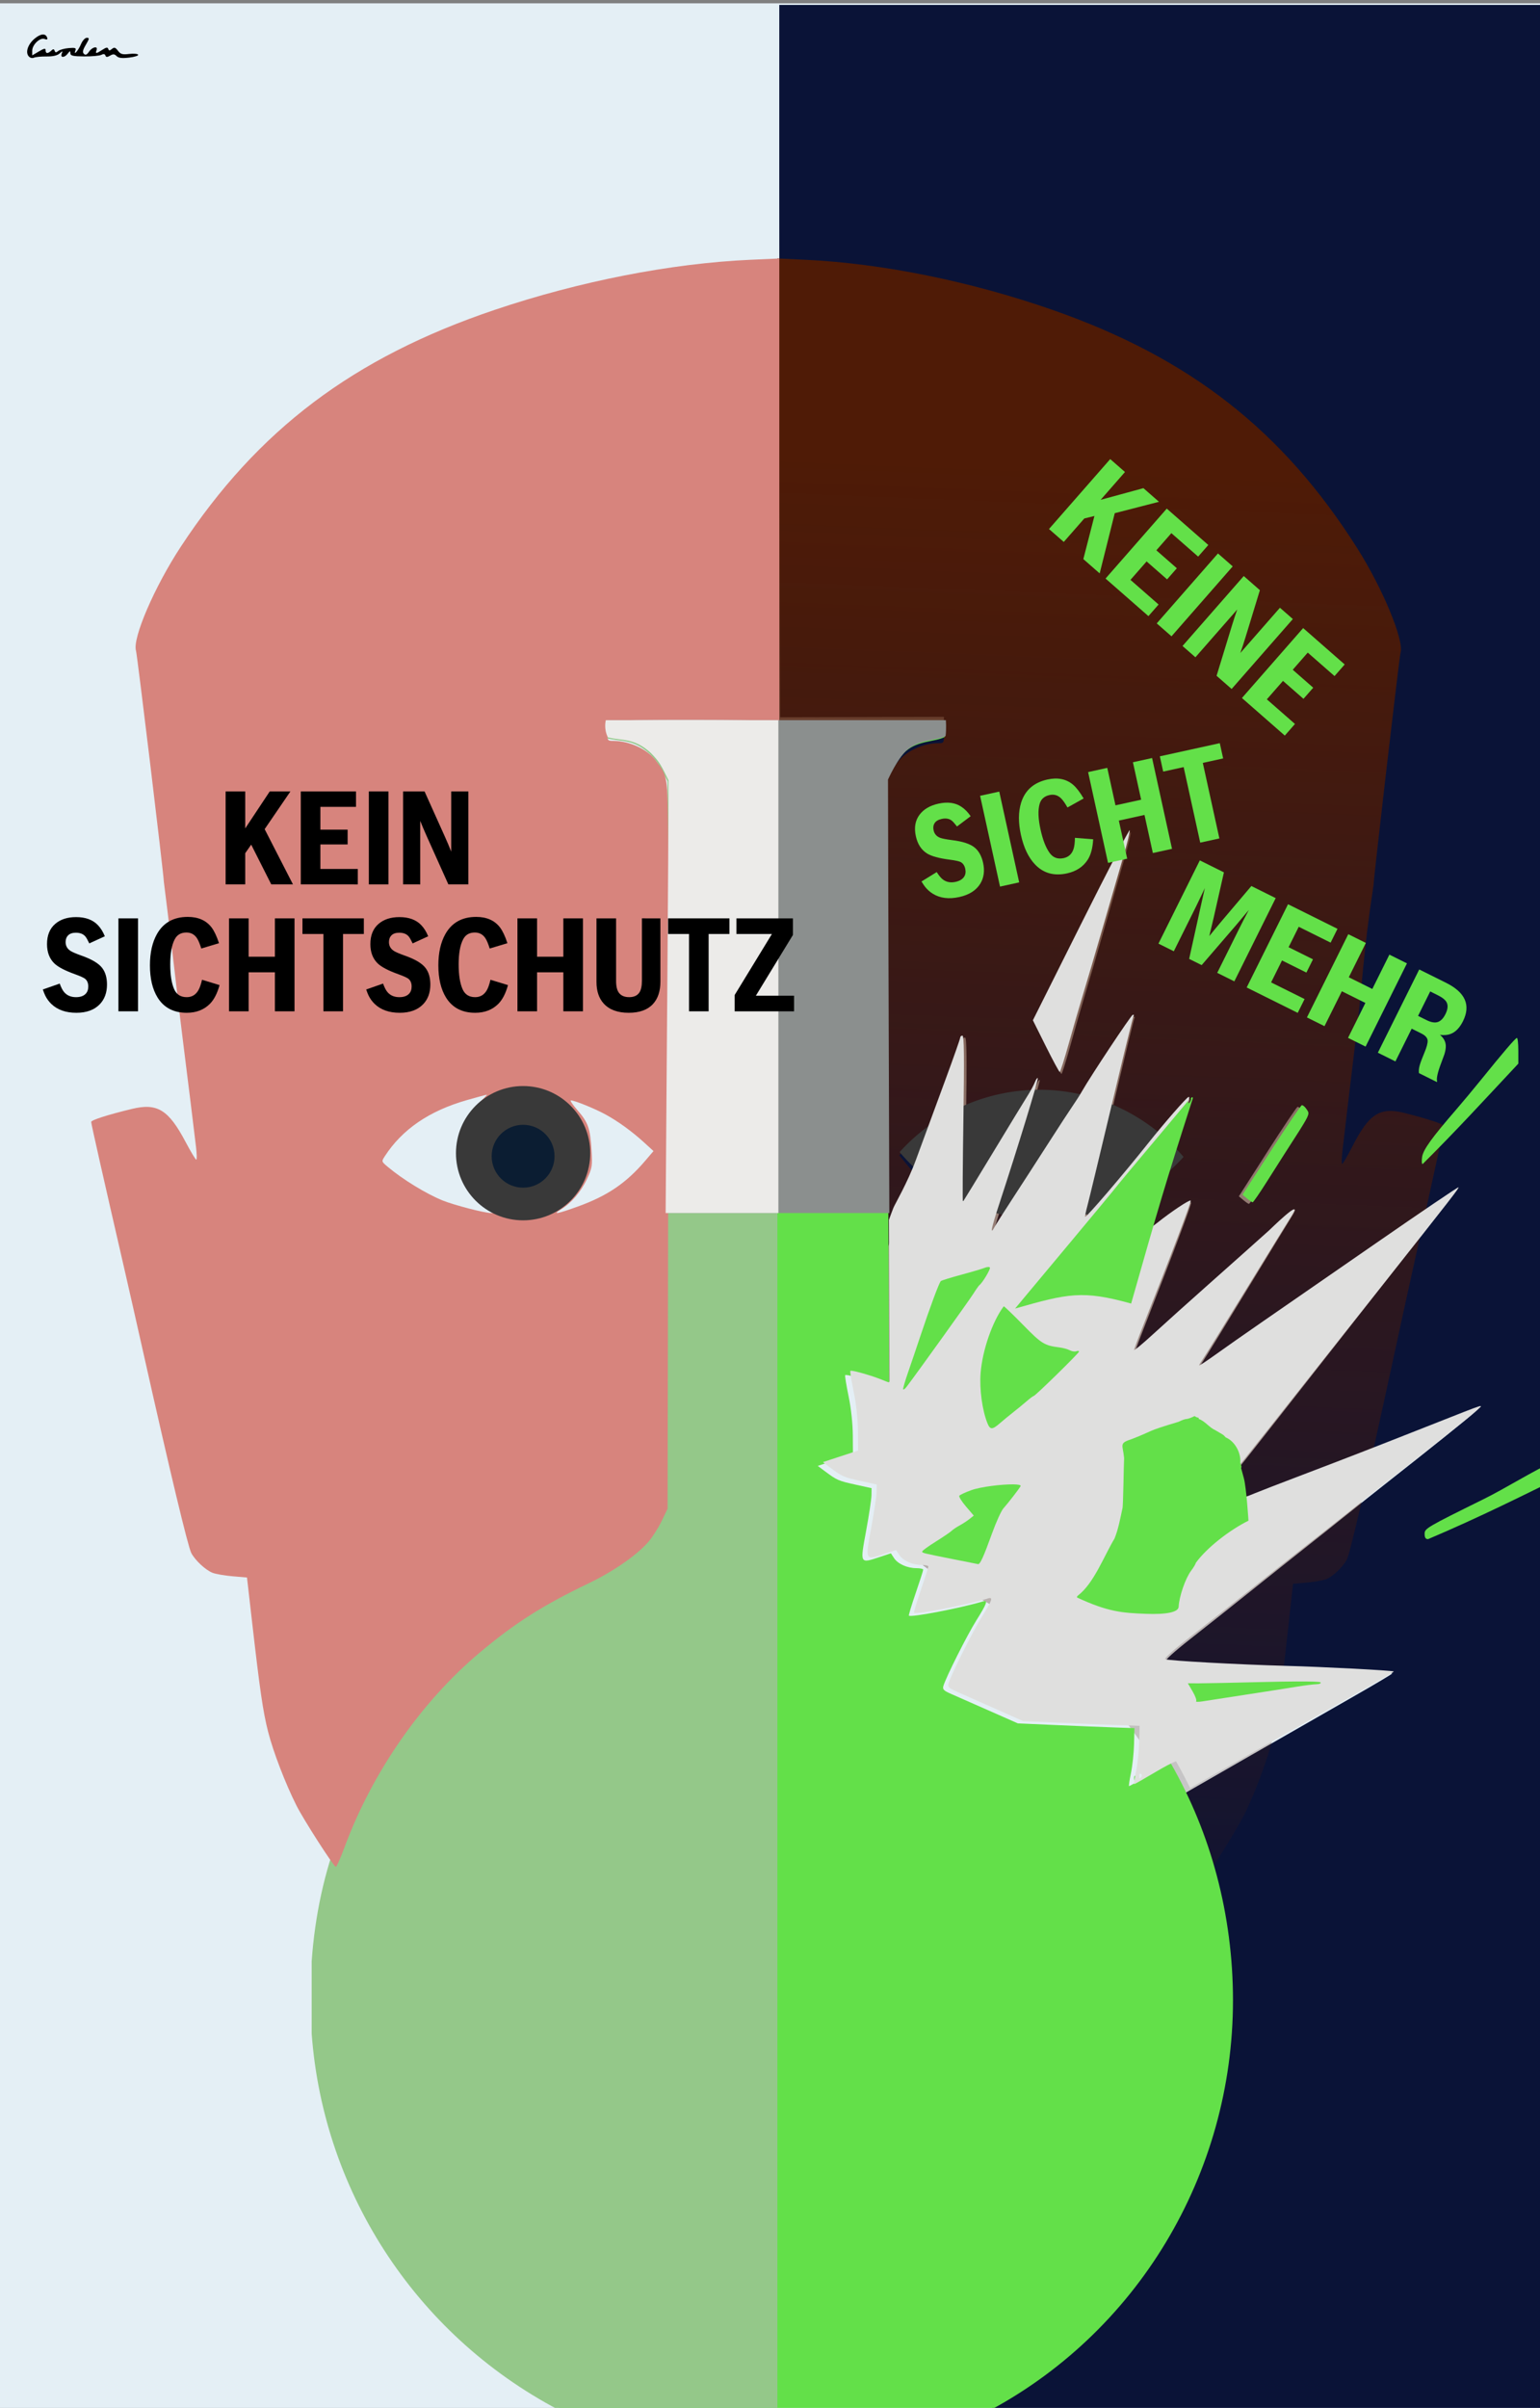
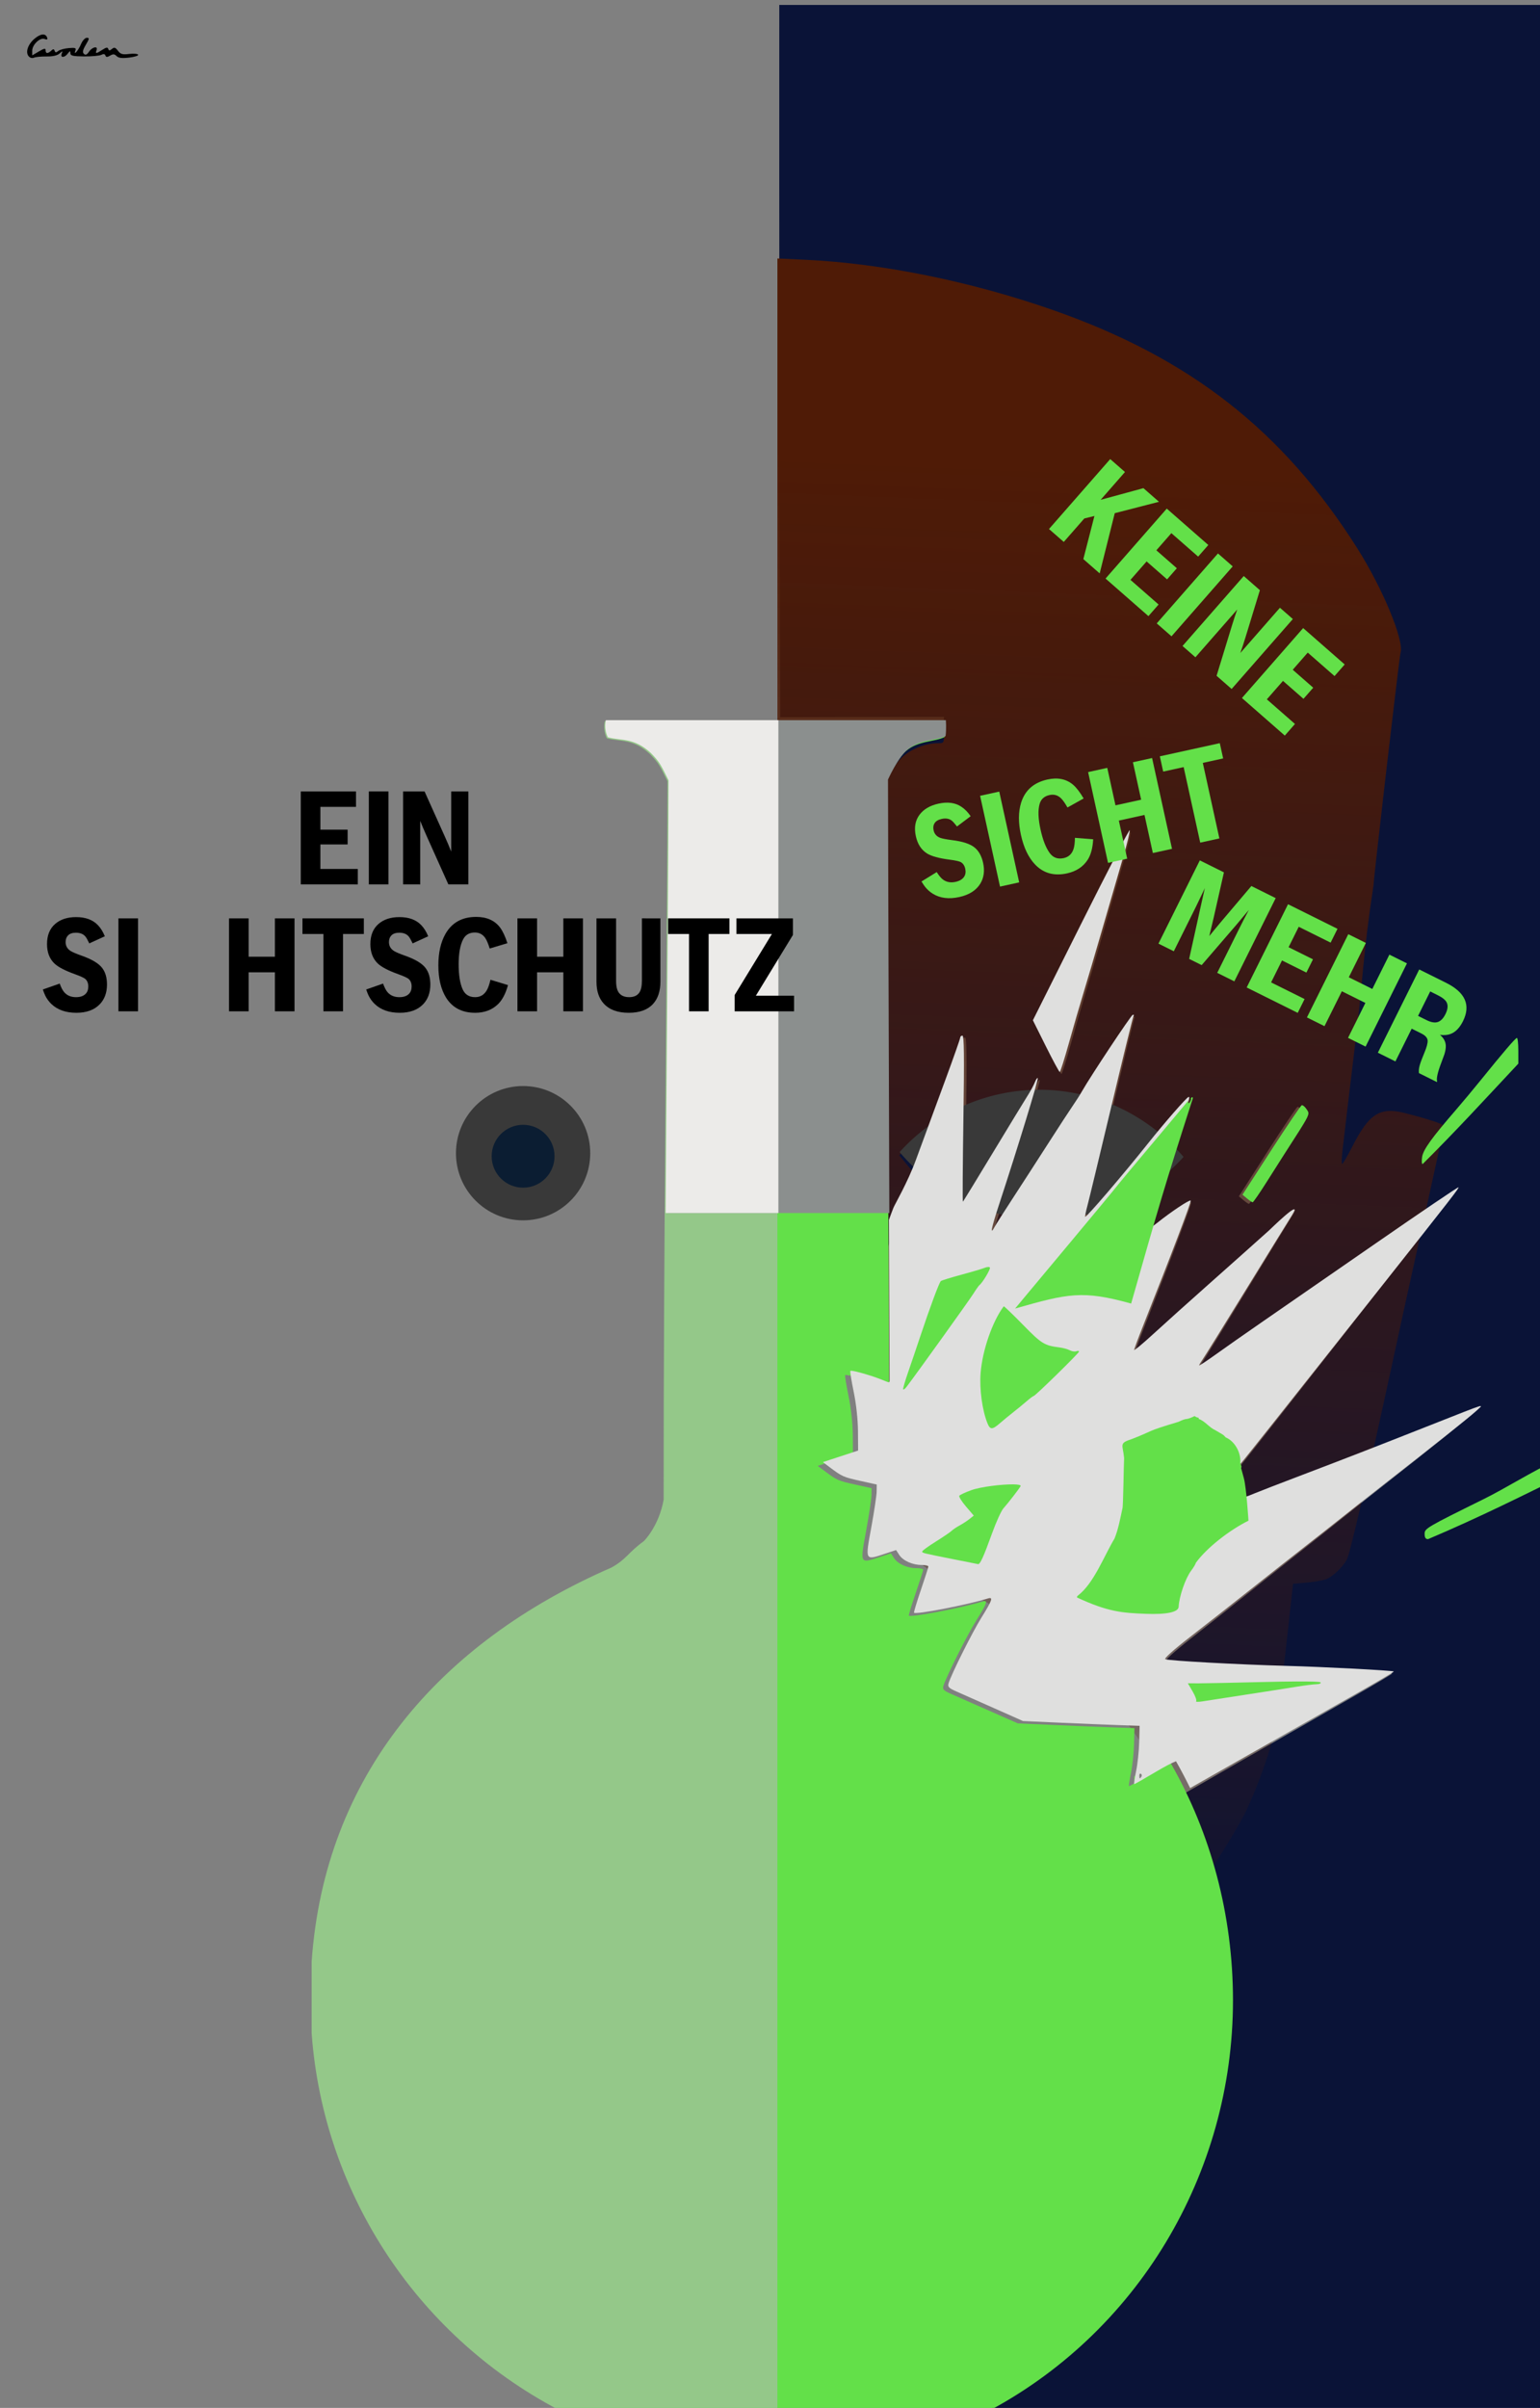
<svg xmlns="http://www.w3.org/2000/svg" xmlns:ns1="http://www.inkscape.org/namespaces/inkscape" xmlns:ns2="http://sodipodi.sourceforge.net/DTD/sodipodi-0.dtd" xmlns:xlink="http://www.w3.org/1999/xlink" width="190mm" height="297mm" viewBox="0 0 190 297" version="1.1" id="svg8" ns1:version="0.92.1 r15371" ns2:docname="Kein Sichtschutz.svg">
  <rect x="0" y="0" width="190" height="297" fill="#808080" stroke="none" />
  <defs id="defs2">
    <linearGradient ns1:collect="always" id="linearGradient4773">
      <stop style="stop-color:#4f1b06;stop-opacity:1;" offset="0" id="stop4769" />
      <stop style="stop-color:#4f1b06;stop-opacity:0;" offset="1" id="stop4771" />
    </linearGradient>
    <linearGradient ns1:collect="always" xlink:href="#linearGradient4773" id="linearGradient4775" x1="108.482" y1="-6.874" x2="96.908" y2="291.328" gradientUnits="userSpaceOnUse" gradientTransform="matrix(0.648,0,0,0.672,68.016,61.982)" />
  </defs>
  <ns2:namedview id="base" pagecolor="#ffffff" bordercolor="#666666" borderopacity="1.0" ns1:pageopacity="0.0" ns1:pageshadow="2" ns1:zoom="0.69606603" ns1:cx="284.87406" ns1:cy="420.02839" ns1:document-units="mm" ns1:current-layer="layer1" showgrid="false" ns1:snap-global="false" ns1:window-width="2560" ns1:window-height="1365" ns1:window-x="-9" ns1:window-y="-9" ns1:window-maximized="1" />
  <g ns1:label="Ebene 1" ns1:groupmode="layer" id="layer1">
-     <path ns1:connector-curvature="0" id="path4512" d="M -0.286,148.923 V 0.409 H 95.538 191.363 V 148.923 297.437 H 95.538 -0.286 Z" style="fill:#e4eff5;stroke-width:0.233;fill-opacity:1" />
+     <path ns1:connector-curvature="0" id="path4512" d="M -0.286,148.923 V 0.409 H 95.538 191.363 H 95.538 -0.286 Z" style="fill:#e4eff5;stroke-width:0.233;fill-opacity:1" />
    <path ns1:connector-curvature="0" id="path4500" d="m 191.417,297.949 c -24.939,-0.075 -36.892,-0.195 -70.365,-0.195 11.045,-6.228 16.362,-12.459 21.199,-19.647 3.446,-5.245 6.109,-10.959 7.53,-16.157 2.457,-8.985 2.794,-18.106 1.001,-27.135 -0.519,-2.617 -2.437,-8.575 -3.729,-11.586 l -0.877,-2.044 8.207,-4.71 c 4.514,-2.59 10.29,-5.9 12.836,-7.355 2.546,-1.455 4.596,-2.678 4.555,-2.718 -0.13,-0.127 -8.537,-0.571 -13.154,-0.696 -5.836,-0.157 -14.406,-0.633 -14.769,-0.82 -0.174,-0.089 1.022,-1.174 3.017,-2.736 1.818,-1.423 5.161,-4.073 7.429,-5.89 2.268,-1.816 5.269,-4.204 6.67,-5.307 1.4,-1.103 3.668,-2.907 5.038,-4.01 1.371,-1.103 3.475,-2.778 4.677,-3.724 5.761,-4.532 10.407,-8.26 11.162,-8.957 0.991,-0.915 1.469,-1.062 -5.239,1.61 -7.835,3.121 -10.423,4.136 -15.883,6.233 -2.826,1.085 -5.529,2.14 -6.007,2.344 -0.478,0.204 -0.912,0.371 -0.965,0.371 -0.101,0 -0.175,-0.235 -0.734,-2.322 l -0.338,-1.261 0.797,-0.98 c 0.761,-0.936 4.534,-5.735 16.744,-21.297 8.749,-11.15 9.546,-12.186 9.452,-12.28 -0.049,-0.049 -4.595,3.06 -10.103,6.91 -5.508,3.849 -11.696,8.172 -13.752,9.605 -2.055,1.433 -4.657,3.273 -5.781,4.088 -1.124,0.815 -2.044,1.428 -2.044,1.362 0,-0.066 0.198,-0.407 0.439,-0.759 0.241,-0.351 2.672,-4.301 5.401,-8.776 2.729,-4.476 5.213,-8.535 5.52,-9.022 0.307,-0.486 0.49,-0.885 0.408,-0.885 -0.082,0 -1.529,1.251 -3.215,2.78 -1.686,1.529 -5.01,4.521 -7.386,6.65 -2.377,2.129 -5.398,4.869 -6.715,6.089 -1.317,1.22 -2.394,2.129 -2.394,2.018 2.4e-4,-0.11 0.48,-1.421 1.067,-2.913 3.586,-9.119 5.95,-15.399 5.84,-15.511 -0.138,-0.139 -2.404,1.384 -4.091,2.749 -0.669,0.541 -0.982,0.693 -0.881,0.426 0.14,-0.368 0.788,-2.538 2.622,-8.773 1.001,-3.405 1.914,-6.36 2.104,-6.813 0.113,-0.269 0.097,-0.409 -0.041,-0.354 -0.277,0.111 -2.955,3.212 -4.865,5.634 -3.134,3.975 -7.614,9.257 -7.743,9.127 -0.037,-0.038 0.086,-0.647 0.274,-1.355 0.188,-0.707 1.502,-6.212 2.921,-12.233 1.418,-6.021 2.642,-11.05 2.718,-11.175 0.077,-0.126 0.028,-0.188 -0.108,-0.139 -0.23,0.083 -5.143,7.557 -6.183,9.406 -0.255,0.454 -0.757,1.25 -1.114,1.769 -0.357,0.519 -1.728,2.642 -3.046,4.717 -1.318,2.076 -3.263,5.115 -4.322,6.754 -1.059,1.639 -2.048,3.214 -2.2,3.499 -0.608,1.147 -0.413,0.17 0.567,-2.84 2.197,-6.746 4.816,-15.379 4.701,-15.495 -0.066,-0.067 -0.224,0.153 -0.35,0.489 -0.127,0.336 -0.516,1.067 -0.865,1.625 -0.349,0.558 -2.257,3.72 -4.24,7.029 -1.983,3.308 -3.645,6.059 -3.695,6.112 -0.05,0.054 -0.021,-4.537 0.064,-10.201 0.116,-7.752 0.087,-10.299 -0.117,-10.299 -0.149,0 -0.271,0.108 -0.271,0.24 0,0.132 -0.803,2.441 -1.784,5.13 -0.981,2.689 -2.615,7.172 -3.63,9.961 -1.015,2.789 -1.995,5.443 -2.177,5.897 -0.182,0.454 -0.645,1.728 -1.028,2.83 l -0.697,2.005 -0.032,-1.887 c -0.018,-1.038 -0.045,-14.146 -0.06,-29.13 l -0.029,-27.243 0.601,-1.297 c 0.98,-2.115 2.394,-3.314 4.281,-3.632 2.331,-0.393 2.219,-0.321 2.219,-1.424 v -1.01 l -10.102,0.026 -10.102,0.026 c -0.116,-42.975 -0.117,-53.687 -0.11,-87.86 31.841,3.747e-4 63.682,6.6872e-4 95.522,0.001 -0.065,164.326 -0.026,178.584 -0.078,297.426 -0.043,0 -0.122,-0.04 -0.175,-0.089 z M 155.815,145.963 c 0.873,-1.395 1.824,-2.907 2.113,-3.361 3.294,-5.164 3.174,-4.923 2.761,-5.56 -0.211,-0.325 -0.483,-0.556 -0.606,-0.515 -0.123,0.041 -1.801,2.54 -3.73,5.552 l -3.506,5.477 0.551,0.463 c 0.303,0.255 0.613,0.467 0.69,0.471 0.077,0.004 0.854,-1.133 1.727,-2.528 z m -23.728,-17.1 c 0.548,-1.978 1.351,-4.764 1.784,-6.191 0.433,-1.427 1.487,-5.036 2.343,-8.019 0.855,-2.984 1.966,-6.85 2.469,-8.591 0.503,-1.741 0.874,-3.28 0.826,-3.42 -0.049,-0.14 -2.731,5.077 -5.96,11.593 l -5.872,11.848 1.575,3.189 c 0.866,1.754 1.634,3.189 1.707,3.189 0.073,2.4e-4 0.581,-1.618 1.129,-3.596 z" style="fill:#0a1337;fill-opacity:1;stroke-width:0.235" ns2:nodetypes="cccsscccccscsscccccscsscssssccssccsccccccccsccccssscsccscccscsccssccccccccccsccccccccscccccccsccsccscccc" />
    <path ns2:nodetypes="cccccccccsccsccccccccccccccccccccsscccsccccccccccsscccccccccs" ns1:connector-curvature="0" id="path4707" d="m 95.913,31.883 3.469,0.161 c 9.466,0.439 20.453,2.672 30.559,6.21 16.892,5.914 28.326,14.864 37.505,29.357 3.142,4.96 5.799,11.363 5.348,12.885 -0.149,0.501 -3.326,27.848 -3.326,28.626 -1.372,9.082 -1.253,11.313 -2.3,19.871 -0.241,1.955 -0.644,5.315 -0.896,7.465 -0.252,2.151 -0.543,4.63 -0.647,5.51 -0.104,0.88 -0.118,1.6 -0.032,1.6 0.086,0 0.658,-0.987 1.273,-2.192 2.042,-4.007 3.383,-4.861 6.427,-4.096 2.883,0.725 4.858,1.38 4.858,1.612 0,0.24 -1.409,6.716 -3.983,18.304 -0.434,1.955 -1.459,6.648 -2.276,10.428 -3.176,14.684 -5.305,23.905 -5.703,24.693 -0.458,0.907 -1.714,2.118 -2.546,2.454 -0.377,0.152 -1.456,0.345 -2.399,0.429 l -1.714,0.152 -0.614,5.57 c -0.932,8.45 -1.297,11.044 -1.905,13.532 -0.605,2.478 -2.076,6.45 -3.39,9.156 -0.842,1.734 -4.391,7.474 -4.695,7.593 -0.091,0.035 -0.555,-1.031 -1.031,-2.37 -3.324,-9.333 -9.191,-18.097 -16.196,-24.194 -4.199,-3.654 -7.503,-5.832 -13.011,-8.576 -2.938,-1.463 -5.742,-3.479 -7.114,-5.115 -0.483,-0.576 -1.2,-1.741 -1.593,-2.588 l -0.714,-1.54 -0.061,-33.535 c -0.034,-18.444 -0.069,-35.455 -0.078,-37.801 -0.009,-2.346 0.018,-7.572 0.061,-11.613 0.085,-7.987 0.055,-7.792 1.494,-9.785 1.004,-1.391 3.165,-2.42 5.082,-2.42 0.684,0 0.698,-0.024 0.698,-1.16 0,-0.804 -0.104,-1.201 -0.338,-1.294 -0.524,-0.208 -18.745,-0.184 -20.21,0.012 z M 130.863,135.511 c -0.058,0 0.37,0.467 0.953,1.038 0.582,0.571 1.349,1.61 1.705,2.311 0.591,1.163 0.646,1.487 0.646,3.762 -5.3e-4,2.306 -0.05,2.58 -0.668,3.739 -0.618,1.159 -2.182,2.871 -3.228,3.535 -0.419,0.266 -0.412,0.283 0.127,0.285 0.729,0.002 4.367,-0.976 5.712,-1.537 1.987,-0.829 4.798,-2.612 6.61,-4.194 0.744,-0.649 0.746,-0.655 0.344,-1.299 -2.08,-3.335 -5.308,-5.626 -9.81,-6.961 -1.256,-0.373 -2.332,-0.678 -2.391,-0.678 z m -10.035,0.711 c -0.442,0 -2.859,1.016 -4.131,1.737 -1.529,0.866 -3.171,2.102 -4.649,3.502 l -1.1,1.042 0.984,1.195 c 2.281,2.772 4.517,4.349 8.041,5.672 2.491,0.935 3.117,1.051 2.058,0.381 -1.25,-0.791 -2.408,-2.184 -3.112,-3.745 -0.639,-1.416 -0.676,-1.651 -0.565,-3.576 0.157,-2.723 0.411,-3.481 1.663,-4.964 0.578,-0.684 0.943,-1.244 0.813,-1.244 z" style="fill:url(#linearGradient4775);fill-opacity:1;stroke-width:0.233" />
    <path style="opacity:1;fill:#63e049;fill-opacity:1;stroke:none;stroke-width:0.187;stroke-linecap:round;stroke-linejoin:miter;stroke-miterlimit:4;stroke-dasharray:none;stroke-dashoffset:0;stroke-opacity:1;paint-order:markers stroke fill" d="m 75.06,88.952 c 0,0 -0.287,1.04 0.249,2.112 1.657,0.449 3.145,0.01 5.199,1.94 1.089,1.152 1.19,1.434 2.127,3.36 -0.028,18.896 -0.499,58.789 -0.467,88.602 -0.591,3.317 -2.389,5.112 -2.389,5.112 -2.025,1.516 -2.047,2.195 -3.935,3.272 -22.289,9.914 -36.497,27.977 -36.367,53.36 0.025,21.537 11.947,41.235 30.85,50.975 h 51.068 c 18.855,-9.775 30.725,-29.467 30.726,-50.975 -0.008,-10.546 -2.729,-20.582 -7.668,-29.213 -0.566,0.222 -1.384,0.65 -2.475,1.293 -1.416,0.835 -2.621,1.519 -2.679,1.519 -0.058,0 0.046,-0.716 0.23,-1.592 0.184,-0.876 0.357,-2.486 0.384,-3.579 l 0.049,-1.987 -2.594,-0.089 c -1.427,-0.049 -4.664,-0.181 -7.194,-0.293 l -4.599,-0.204 -3.538,-1.563 c -1.946,-0.86 -4.045,-1.785 -4.664,-2.056 -0.949,-0.415 -1.104,-0.571 -0.983,-0.992 0.307,-1.066 2.916,-6.257 4.075,-8.104 1.304,-2.08 1.458,-2.524 0.806,-2.327 -2.679,0.809 -8.893,2.002 -9.139,1.756 -0.046,-0.046 0.333,-1.298 0.842,-2.782 0.509,-1.484 0.926,-2.783 0.926,-2.887 0,-0.104 -0.375,-0.189 -0.833,-0.189 -1.132,0 -2.292,-0.52 -2.762,-1.238 l -0.389,-0.594 -1.369,0.453 c -2.485,0.822 -2.448,0.892 -1.69,-3.22 0.359,-1.946 0.657,-3.927 0.663,-4.402 l 0.011,-0.864 -1.828,-0.403 c -2.323,-0.511 -2.42,-0.554 -4.028,-1.76 l -0.785,-0.588 2.171,-0.709 2.172,-0.709 -0.017,-2.368 c -0.01,-1.433 -0.215,-3.323 -0.518,-4.786 -0.276,-1.33 -0.467,-2.507 -0.426,-2.614 0.041,-0.107 1.19,0.162 2.552,0.599 1.362,0.437 2.61,0.795 2.772,0.795 0.036,3e-5 0.069,-0.052 0.097,-0.156 -0.147,-28.478 -0.258,-74.579 -0.258,-74.579 0,0 1.165,-2.633 2.354,-3.657 1.531,-1.304 3.576,-1.106 4.753,-1.714 0.119,-0.888 0.031,-1.957 0.031,-1.957 H 109.778 82.2 Z M 140.047,219.019 c -0.072,0.008 -0.123,0.099 -0.123,0.24 0,0.398 0.074,0.433 0.265,0.124 0.075,-0.121 0.046,-0.275 -0.065,-0.343 -0.028,-0.017 -0.054,-0.024 -0.078,-0.021 z" id="path4547" ns1:connector-curvature="0" />
    <path style="opacity:1;fill:#94c889;fill-opacity:1;stroke:none;stroke-width:0.189;stroke-linecap:round;stroke-linejoin:miter;stroke-miterlimit:4;stroke-dasharray:none;stroke-dashoffset:0;stroke-opacity:1;paint-order:markers stroke fill" d="m 74.624,88.952 c 0,0 -0.293,1.04 0.254,2.112 1.691,0.449 3.211,0.01 5.308,1.941 1.112,1.152 1.215,1.434 2.172,3.36 -0.029,18.896 -0.509,58.789 -0.477,88.603 -0.603,3.317 -2.438,5.112 -2.438,5.112 -2.067,1.516 -2.09,2.195 -4.018,3.272 -21.302,9.281 -35.372,25.704 -36.974,48.587 v 8.875 c 1.457,19.91 13.276,37.755 31.342,46.873 H 95.913 V 88.952 H 81.913 Z" id="path4567" ns1:connector-curvature="0" />
-     <path style="fill:#d7847d;fill-opacity:1;stroke-width:0.236" d="m 96.148,31.883 -3.581,0.16 C 82.795,32.48 71.452,34.702 61.019,38.224 43.581,44.11 31.777,53.017 22.301,67.441 c -3.243,4.937 -5.987,11.309 -5.521,12.824 0.153,0.498 3.434,27.716 3.434,28.49 1.146,9.041 1.55,13.275 2.375,19.776 0.248,1.946 0.664,5.289 0.925,7.43 0.26,2.14 0.561,4.608 0.667,5.484 0.107,0.876 0.122,1.592 0.033,1.592 -0.088,0 -0.68,-0.982 -1.314,-2.182 -2.108,-3.988 -3.492,-4.838 -6.635,-4.077 -2.976,0.721 -5.015,1.373 -5.015,1.604 0,0.239 1.455,6.684 4.112,18.217 0.448,1.946 1.506,6.616 2.35,10.378 3.278,14.614 5.477,23.791 5.887,24.575 0.473,0.903 1.769,2.108 2.628,2.443 0.389,0.152 1.504,0.344 2.477,0.427 l 1.769,0.152 0.634,5.543 c 0.962,8.41 1.339,10.992 1.967,13.468 0.625,2.466 2.143,6.419 3.5,9.112 0.869,1.726 4.533,7.439 4.847,7.557 0.094,0.035 0.573,-1.026 1.065,-2.358 3.431,-9.288 9.488,-18.01 16.72,-24.078 4.334,-3.637 7.746,-5.805 13.432,-8.535 3.033,-1.456 5.928,-3.463 7.344,-5.09 0.499,-0.573 1.239,-1.733 1.645,-2.576 l 0.737,-1.533 0.063,-33.375 c 0.035,-18.356 0.071,-35.286 0.081,-37.621 0.009,-2.335 -0.019,-7.536 -0.063,-11.558 -0.088,-7.949 -0.057,-7.755 -1.542,-9.738 -1.037,-1.385 -3.268,-2.409 -5.247,-2.409 -0.706,0 -0.721,-0.024 -0.721,-1.154 0,-0.8 0.107,-1.195 0.349,-1.288 0.54,-0.207 19.351,-0.183 20.864,0.012 z M 60.067,135.016 c 0.06,0 -0.382,0.465 -0.984,1.033 -0.601,0.568 -1.393,1.603 -1.76,2.3 -0.61,1.158 -0.667,1.48 -0.667,3.744 5.35e-4,2.295 0.051,2.568 0.689,3.721 0.638,1.153 2.252,2.857 3.333,3.518 0.433,0.265 0.425,0.281 -0.131,0.283 -0.752,0.002 -4.509,-0.972 -5.896,-1.53 -2.051,-0.825 -4.953,-2.6 -6.824,-4.174 -0.768,-0.646 -0.77,-0.652 -0.355,-1.293 2.147,-3.319 5.48,-5.599 10.127,-6.927 1.297,-0.371 2.408,-0.674 2.468,-0.674 z m 10.36,0.708 c 0.456,0 2.952,1.011 4.265,1.728 1.579,0.862 3.273,2.092 4.8,3.485 l 1.136,1.037 -1.015,1.19 c -2.355,2.759 -4.663,4.328 -8.301,5.645 -2.571,0.931 -3.218,1.046 -2.124,0.379 1.291,-0.787 2.485,-2.173 3.213,-3.727 0.659,-1.409 0.697,-1.643 0.583,-3.559 -0.162,-2.71 -0.424,-3.464 -1.716,-4.94 -0.596,-0.681 -0.974,-1.238 -0.839,-1.238 z" id="path4701" ns1:connector-curvature="0" ns2:nodetypes="cccccccccsccsccccccccccccccccccccsscccsccccccccccsscccccccccs" />
    <circle style="opacity:1;fill:#393939;fill-opacity:1;stroke:none;stroke-width:0.168;stroke-linecap:round;stroke-linejoin:miter;stroke-miterlimit:4;stroke-dasharray:none;stroke-dashoffset:0;stroke-opacity:1;paint-order:markers stroke fill" id="path4709" cx="64.538" cy="142.237" r="8.282" />
    <circle style="opacity:1;fill:#0b1d32;fill-opacity:1;stroke:none;stroke-width:0.177;stroke-linecap:round;stroke-linejoin:miter;stroke-miterlimit:4;stroke-dasharray:none;stroke-dashoffset:0;stroke-opacity:1;paint-order:markers stroke fill" id="path4713" cx="64.538" cy="142.613" r="3.878" />
    <path style="opacity:1;fill:#393939;fill-opacity:1;stroke:none;stroke-width:0.177;stroke-linecap:round;stroke-linejoin:miter;stroke-miterlimit:4;stroke-dasharray:none;stroke-dashoffset:0;stroke-opacity:1;paint-order:markers stroke fill" d="m 128.242,134.411 a 23.316,23.374 0 0 0 -17.25,7.689 23.316,23.374 0 0 0 17.778,8.29 23.316,23.374 0 0 0 17.25,-7.689 23.316,23.374 0 0 0 -17.778,-8.29 z" id="path4717" ns1:connector-curvature="0" />
    <path style="opacity:1;fill:#dfdfde;fill-opacity:1;stroke:none;stroke-width:0.202;stroke-linecap:round;stroke-linejoin:miter;stroke-miterlimit:4;stroke-dasharray:none;stroke-dashoffset:0;stroke-opacity:1;paint-order:markers stroke fill" d="m 139.383,102.402 c -0.049,-0.14 -2.757,5.077 -6.019,11.594 l -5.93,11.847 1.59,3.189 c 0.875,1.754 1.65,3.189 1.724,3.189 0.074,2.5e-4 0.587,-1.618 1.14,-3.597 0.553,-1.978 1.364,-4.764 1.801,-6.191 0.437,-1.427 1.502,-5.036 2.366,-8.019 0.864,-2.984 1.986,-6.85 2.494,-8.591 0.508,-1.741 0.883,-3.28 0.834,-3.42 z m 0.451,22.755 c -0.023,-6.7e-4 -0.052,0.004 -0.086,0.017 -0.232,0.083 -5.193,7.558 -6.244,9.406 -0.258,0.454 -0.764,1.25 -1.125,1.769 -0.361,0.519 -1.745,2.642 -3.076,4.717 -1.331,2.076 -3.295,5.115 -4.364,6.754 -1.069,1.639 -2.068,3.214 -2.221,3.499 -0.614,1.147 -0.417,0.17 0.573,-2.84 2.218,-6.746 4.863,-15.379 4.747,-15.495 -0.067,-0.067 -0.226,0.153 -0.354,0.489 -0.128,0.336 -0.521,1.067 -0.874,1.625 -0.353,0.558 -2.28,3.72 -4.282,7.028 -2.002,3.308 -3.681,6.059 -3.731,6.112 -0.05,0.054 -0.021,-4.537 0.064,-10.201 0.117,-7.752 0.087,-10.299 -0.119,-10.299 -0.151,0 -0.274,0.108 -0.274,0.24 0,0.132 -0.811,2.441 -1.802,5.13 -0.991,2.689 -2.641,7.172 -3.666,9.961 -1.025,2.789 -2.585,5.443 -2.769,5.897 -0.11,0.271 -0.324,0.849 -0.558,1.493 0.027,6.996 0.056,13.856 0.087,19.88 -0.029,0.104 -0.061,0.157 -0.097,0.157 -0.162,-1.1e-4 -0.839,-0.36 -2.201,-0.799 -1.362,-0.44 -2.511,-0.711 -2.552,-0.603 -0.041,0.108 0.15,1.291 0.426,2.628 0.303,1.472 0.508,3.372 0.518,4.812 l 0.017,2.381 -2.172,0.712 -2.171,0.713 0.785,0.592 c 1.608,1.212 1.705,1.255 4.028,1.769 l 1.828,0.405 -0.011,0.869 c -0.006,0.478 -0.305,2.47 -0.663,4.427 -0.758,4.135 -0.795,4.064 1.69,3.238 l 1.369,-0.455 0.389,0.598 c 0.47,0.722 1.63,1.244 2.762,1.244 0.458,0 0.833,0.086 0.833,0.19 0,0.104 -0.417,1.41 -0.926,2.902 -0.509,1.492 -0.888,2.751 -0.842,2.798 0.247,0.248 6.46,-0.952 9.139,-1.765 0.652,-0.198 0.498,0.248 -0.806,2.34 -1.158,1.857 -3.768,7.076 -4.075,8.148 -0.121,0.423 0.034,0.579 0.983,0.997 0.619,0.273 2.718,1.203 4.664,2.068 l 3.538,1.572 4.599,0.205 c 2.53,0.113 5.767,0.246 7.194,0.295 l 2.594,0.089 -0.049,1.998 c -0.027,1.099 -0.199,2.718 -0.384,3.598 -0.184,0.88 -0.288,1.601 -0.23,1.601 0.058,0 1.263,-0.687 2.679,-1.527 1.091,-0.647 1.909,-1.077 2.475,-1.3 0.615,1.081 1.196,2.184 1.741,3.307 l 7.572,-4.303 c 4.558,-2.59 10.391,-5.9 12.962,-7.356 2.571,-1.455 4.641,-2.678 4.599,-2.718 -0.131,-0.127 -8.621,-0.572 -13.284,-0.696 -5.894,-0.157 -14.547,-0.633 -14.914,-0.82 -0.175,-0.089 1.032,-1.173 3.047,-2.735 1.836,-1.423 5.212,-4.073 7.502,-5.89 2.29,-1.816 5.321,-4.204 6.735,-5.307 1.414,-1.103 3.703,-2.907 5.088,-4.01 1.384,-1.103 3.51,-2.778 4.723,-3.724 5.818,-4.532 10.509,-8.261 11.271,-8.958 1.001,-0.915 1.484,-1.062 -5.291,1.61 -7.913,3.121 -10.526,4.136 -16.039,6.233 -2.854,1.085 -5.583,2.14 -6.066,2.345 -0.482,0.204 -0.921,0.371 -0.975,0.371 -0.102,0 -0.177,-0.235 -0.741,-2.322 l -0.341,-1.261 0.805,-0.98 c 0.769,-0.936 4.579,-5.735 16.909,-21.297 8.835,-11.15 9.64,-12.186 9.545,-12.28 -0.049,-0.049 -4.64,3.06 -10.202,6.91 -5.562,3.849 -11.812,8.172 -13.887,9.605 -2.076,1.433 -4.703,3.273 -5.838,4.088 -1.135,0.815 -2.064,1.428 -2.064,1.362 0,-0.066 0.199,-0.407 0.443,-0.759 0.244,-0.351 2.699,-4.301 5.455,-8.776 2.756,-4.476 5.265,-8.535 5.574,-9.022 1.446,-2.299 -2.775,1.842 -2.835,1.895 -1.702,1.529 -5.059,4.521 -7.459,6.65 -2.4,2.129 -5.451,4.868 -6.781,6.089 -1.33,1.22 -2.417,2.129 -2.417,2.018 2.5e-4,-0.11 0.485,-1.421 1.078,-2.913 3.621,-9.119 6.009,-15.399 5.897,-15.511 -0.139,-0.139 -2.428,1.384 -4.131,2.749 -0.676,0.541 -0.992,0.693 -0.889,0.426 0.141,-0.368 0.796,-2.538 2.648,-8.773 1.011,-3.405 1.933,-6.36 2.125,-6.813 0.114,-0.269 0.098,-0.409 -0.042,-0.354 -0.28,0.111 -2.984,3.213 -4.912,5.634 -3.165,3.975 -7.69,9.257 -7.819,9.128 -0.038,-0.038 0.087,-0.648 0.276,-1.355 0.19,-0.707 1.517,-6.213 2.95,-12.233 1.432,-6.021 2.667,-11.05 2.745,-11.175 0.058,-0.094 0.045,-0.153 -0.023,-0.155 z m 0.851,93.607 c 0.024,-0.002 0.05,0.004 0.078,0.021 0.11,0.069 0.139,0.224 0.065,0.345 -0.191,0.31 -0.265,0.275 -0.265,-0.125 0,-0.142 0.051,-0.234 0.123,-0.241 z" id="rect4728" ns1:connector-curvature="0" ns2:nodetypes="ccccccccccccscccccccccccsscccccccccccccccccccccsscccccccccccccscccccccccccccscccsccccccccscccccsscccccccccccccccacscc" />
    <g id="g4641" transform="matrix(0.669,0,0,0.669,-591.592,-291.914)" style="fill:#63e049;fill-opacity:1">
      <path style="fill:#63e049;fill-opacity:1;stroke-width:0.353" d="m 1171.678,705.342 c -5.108,2.431 -9.646,5.354 -13.81,7.409 -10.425,5.148 -10.848,5.396 -10.848,6.359 0,0.73 0.173,1.002 0.635,1.002 9.63,-4.079 17.997,-8.31 24.106,-11.289 z" id="path4621" ns1:connector-curvature="0" />
      <path style="fill:#63e049;fill-opacity:1;stroke-width:0.353" d="m 1072.638,676.225 -1.144,1.374 c 9.727,-2.77 12.435,-3.42 21.403,-0.919 5.01,-17.606 6.154,-21.62 11.267,-37.493 0.171,-0.402 0.146,-0.612 -0.063,-0.529 -0.039,0.016 -0.12,0.082 -0.22,0.172 0.079,0.018 0.085,0.152 0,0.372 -0.234,0.611 -0.487,0.723 -0.487,0.215 0,-0.039 0.01,-0.081 0.023,-0.124 -24.771,29.521 -0.023,0.124 -30.779,36.931 z" id="path4623" ns1:connector-curvature="0" ns2:nodetypes="cccccccsccc" />
      <path style="fill:#63e049;fill-opacity:1;stroke-width:0.353" d="m 1164.039,627.705 c -0.275,0.025 -2.494,2.613 -6.634,7.738 -1.332,1.649 -3.384,4.11 -4.56,5.468 -4.522,5.225 -6.078,7.386 -6.285,8.731 -0.112,0.728 -0.07,1.323 0.094,1.323 6.338,-6.311 10.855,-11.269 17.648,-18.521 v -2.381 c 0,-1.31 -0.117,-2.37 -0.263,-2.357 z" id="path4625" ns1:connector-curvature="0" />
      <path style="fill:#63e049;fill-opacity:1;stroke-width:0.353" d="m 1124.439,640.111 c -0.03,-0.005 -0.056,-0.003 -0.08,0.005 -0.185,0.062 -2.72,3.799 -5.633,8.304 l -5.296,8.192 0.832,0.693 c 0.457,0.381 0.927,0.698 1.043,0.704 0.116,0.006 1.289,-1.695 2.608,-3.781 1.318,-2.086 2.755,-4.348 3.192,-5.027 4.975,-7.723 4.794,-7.364 4.171,-8.316 -0.278,-0.425 -0.629,-0.743 -0.836,-0.775 z" id="path4627" ns1:connector-curvature="0" />
      <path style="fill:#63e049;fill-opacity:1;stroke-width:0.353" d="m 1113.032,705.984 c 0.142,-1.869 -1.077,-3.965 -2.688,-4.624 -0.51,-0.6 -0.544,-0.496 -1.936,-1.341 -1.113,-0.487 -1.919,-1.705 -3.051,-2.065 0.032,-0.446 0,0 -0.763,-0.532 -0.562,0.293 -1.229,0.534 -1.481,0.535 -0.252,0 -0.905,0.233 -1.452,0.516 -6.403,1.913 -4.321,1.516 -8.617,3.175 -2.469,0.803 -1.677,0.985 -1.443,3.515 -0.075,1.103 -0.158,9.067 -0.311,9.297 -0.398,1.814 -0.747,3.816 -1.462,5.548 -1.977,3.299 -3.772,8.186 -6.704,10.476 -0.191,0.135 -0.272,0.315 -0.181,0.399 5.695,2.652 8.386,2.837 12.653,2.998 3.831,0.154 6.016,-0.311 6.061,-1.289 0.086,-1.891 1.256,-5.276 2.298,-6.652 0.468,-0.618 0.851,-1.262 0.851,-1.431 2.086,-2.89 6.356,-6.131 9.729,-7.801 0,0 -0.385,-6.157 -0.851,-7.831 l -0.51,-1.886 c 0.211,-0.265 -0.136,-0.668 -0.143,-1.007 z" id="path4629" ns1:connector-curvature="0" ns2:nodetypes="ccccccccccccccccccccc" />
      <path style="fill:#63e049;fill-opacity:1;stroke-width:0.353" d="m 1066.501,669.939 c -0.173,0.008 -0.388,0.057 -0.603,0.146 -0.43,0.178 -2.369,0.752 -4.309,1.275 -1.94,0.524 -3.643,1.051 -3.783,1.171 -0.311,0.267 -1.99,4.778 -3.817,10.257 -0.744,2.231 -1.76,5.223 -2.256,6.648 -0.496,1.425 -0.894,2.775 -0.883,2.999 0.011,0.224 0.319,0.01 0.686,-0.475 2.093,-2.768 11.527,-15.919 12.273,-17.11 0.486,-0.776 0.992,-1.49 1.123,-1.587 0.558,-0.412 2.079,-2.964 1.921,-3.221 -0.048,-0.077 -0.179,-0.111 -0.352,-0.103 z" id="path4631" ns1:connector-curvature="0" />
      <path style="fill:#63e049;fill-opacity:1;stroke-width:0.353" d="m 1069.397,677.19 c -2.089,2.786 -3.935,8.116 -4.26,12.302 -0.232,2.979 0.299,6.87 1.263,9.26 0.489,1.211 0.899,1.211 2.291,-0.006 0.607,-0.53 1.713,-1.441 2.457,-2.023 0.744,-0.582 1.855,-1.495 2.47,-2.028 0.615,-0.534 1.199,-0.97 1.299,-0.97 0.287,0 8.368,-7.911 8.368,-8.192 0,-0.139 -0.226,-0.166 -0.502,-0.06 -0.276,0.106 -0.814,0.025 -1.196,-0.179 -0.382,-0.205 -1.228,-0.44 -1.879,-0.523 -2.829,-0.361 -3.316,-0.662 -6.758,-4.179 -1.901,-1.942 -3.5,-3.473 -3.554,-3.401 z" id="path4633" ns1:connector-curvature="0" />
      <path style="fill:#63e049;fill-opacity:1;stroke-width:0.353" d="m 1071.11,710.013 c -2.082,-0.019 -5.92,0.437 -7.675,1.066 -1.12,0.401 -2.123,0.869 -2.228,1.04 -0.106,0.171 0.451,1.063 1.238,1.982 l 1.43,1.671 -0.789,0.629 c -0.434,0.346 -1.257,0.882 -1.83,1.192 -0.573,0.31 -1.232,0.754 -1.464,0.987 -0.233,0.233 -1.547,1.125 -2.919,1.983 -1.373,0.858 -2.499,1.675 -2.504,1.817 -0.01,0.289 -0.029,0.285 5.812,1.446 2.328,0.463 4.349,0.864 4.489,0.892 0.368,0.072 1.028,-1.38 2.577,-5.674 0.751,-2.081 1.69,-4.15 2.088,-4.598 0.891,-1.003 2.785,-3.446 3.167,-4.085 0.14,-0.233 -0.444,-0.34 -1.391,-0.349 z" id="path4635" ns1:connector-curvature="0" />
      <path style="fill:#63e049;fill-opacity:1;stroke-width:0.353" d="m 1147.315,719.818 c -0.194,0 -0.115,-0.154 0.176,-0.342 1.343,-0.719 0.878,0.142 -0.176,0.342 z" id="path4637" ns1:connector-curvature="0" />
      <path style="fill:#63e049;fill-opacity:1;stroke-width:0.353" d="m 1123.438,746.352 c -1.617,0.007 -3.617,0.038 -5.894,0.095 -5.551,0.138 -11.014,0.25 -12.14,0.248 l -2.047,-0.004 0.888,1.516 c 0.489,0.834 0.775,1.634 0.636,1.779 -0.139,0.145 0.383,0.161 1.159,0.036 6.003,-0.94 11.858,-1.812 17.462,-2.717 1.455,-0.236 3.071,-0.435 3.591,-0.443 0.52,-0.008 0.855,-0.161 0.744,-0.34 -0.076,-0.122 -1.706,-0.18 -4.4,-0.168 z" id="path4639" ns1:connector-curvature="0" />
    </g>
    <path style="fill:#000000;fill-opacity:1;stroke-width:0.236" d="M 3.531,6.936 C 3.114,6.434 3.445,5.46 4.268,4.768 5.019,4.135 5.63,4.085 5.815,4.641 5.894,4.878 5.805,4.927 5.503,4.811 4.939,4.594 3.975,5.508 3.975,6.26 V 6.831 L 4.8,6.344 C 5.461,5.954 5.626,5.926 5.626,6.203 c 0,0.424 0.274,0.444 0.69,0.051 0.25,-0.236 0.335,-0.234 0.424,0.01 0.086,0.235 0.187,0.242 0.445,0.027 0.184,-0.153 0.768,-0.314 1.298,-0.359 0.788,-0.067 0.938,-0.016 0.825,0.28 -0.282,0.735 0.344,0.046 0.673,-0.741 0.191,-0.458 0.507,-0.809 0.727,-0.809 0.34,0 0.325,0.109 -0.118,0.86 -0.38,0.644 -0.439,0.926 -0.237,1.12 0.199,0.192 0.366,0.12 0.631,-0.271 0.406,-0.598 1.14,-0.739 0.925,-0.177 -0.175,0.456 -0.039,0.446 0.724,-0.054 0.472,-0.309 0.646,-0.335 0.722,-0.108 0.08,0.239 0.171,0.241 0.453,0.007 0.29,-0.241 0.423,-0.201 0.744,0.221 0.324,0.427 0.558,0.494 1.375,0.394 0.541,-0.066 1.043,-0.025 1.114,0.091 C 17.113,6.862 16.618,7.022 15.943,7.102 15.046,7.208 14.625,7.158 14.383,6.916 14.122,6.655 13.953,6.644 13.582,6.862 13.217,7.077 13.088,7.073 13.006,6.846 12.935,6.65 12.768,6.623 12.506,6.763 12.289,6.878 11.342,6.967 10.402,6.96 9.003,6.949 8.691,6.879 8.684,6.571 8.678,6.245 8.636,6.25 8.364,6.608 7.957,7.144 7.411,7.154 7.615,6.621 7.757,6.253 7.736,6.251 7.346,6.601 7.07,6.848 6.512,6.975 5.744,6.965 5.095,6.957 4.396,7.024 4.189,7.114 3.972,7.209 3.695,7.135 3.531,6.936 Z" id="path4767" ns1:connector-curvature="0" ns2:nodetypes="ccccsccsccccccssccccccccccccccccccccccc" />
    <g aria-label="KEIN" style="font-style:normal;font-variant:normal;font-weight:normal;font-stretch:normal;font-size:16.039px;line-height:3.892px;font-family:'Bosch Sans Cond Bold';-inkscape-font-specification:'Bosch Sans Cond Bold, Normal';font-variant-ligatures:normal;font-variant-caps:normal;font-variant-numeric:normal;font-feature-settings:normal;text-align:start;letter-spacing:0px;word-spacing:0px;writing-mode:lr-tb;text-anchor:start;fill:#000000;fill-opacity:1;stroke:none;stroke-width:0.177px;stroke-linecap:butt;stroke-linejoin:miter;stroke-opacity:1" id="text4803">
-       <path d="M 27.836,109.082 V 97.617 h 2.42 v 4.558 l 3.023,-4.558 h 2.553 l -3.18,4.652 3.493,6.813 h -2.678 l -2.475,-4.903 -0.736,1.057 v 3.845 z" style="font-style:normal;font-variant:normal;font-weight:normal;font-stretch:normal;font-size:16.039px;font-family:'Bosch Sans Cond Bold';-inkscape-font-specification:'Bosch Sans Cond Bold, Normal';font-variant-ligatures:normal;font-variant-caps:normal;font-variant-numeric:normal;font-feature-settings:normal;text-align:start;writing-mode:lr-tb;text-anchor:start;stroke-width:0.177px" id="path4548" />
      <path d="M 37.109,109.082 V 97.617 h 6.813 v 1.903 h -4.393 v 2.812 h 3.36 v 1.825 h -3.36 v 3.023 h 4.613 v 1.903 z" style="font-style:normal;font-variant:normal;font-weight:normal;font-stretch:normal;font-size:16.039px;font-family:'Bosch Sans Cond Bold';-inkscape-font-specification:'Bosch Sans Cond Bold, Normal';font-variant-ligatures:normal;font-variant-caps:normal;font-variant-numeric:normal;font-feature-settings:normal;text-align:start;writing-mode:lr-tb;text-anchor:start;stroke-width:0.177px" id="path4550" />
      <path d="M 45.504,109.082 V 97.617 h 2.42 v 11.465 z" style="font-style:normal;font-variant:normal;font-weight:normal;font-stretch:normal;font-size:16.039px;font-family:'Bosch Sans Cond Bold';-inkscape-font-specification:'Bosch Sans Cond Bold, Normal';font-variant-ligatures:normal;font-variant-caps:normal;font-variant-numeric:normal;font-feature-settings:normal;text-align:start;writing-mode:lr-tb;text-anchor:start;stroke-width:0.177px" id="path4552" />
      <path d="M 49.733,109.082 V 97.617 h 2.647 l 2.49,5.537 q 0.454,1.01 0.799,1.887 v -7.424 h 2.115 v 11.465 h -2.467 l -2.663,-5.928 q -0.501,-1.12 -0.807,-1.903 v 7.832 z" style="font-style:normal;font-variant:normal;font-weight:normal;font-stretch:normal;font-size:16.039px;font-family:'Bosch Sans Cond Bold';-inkscape-font-specification:'Bosch Sans Cond Bold, Normal';font-variant-ligatures:normal;font-variant-caps:normal;font-variant-numeric:normal;font-feature-settings:normal;text-align:start;writing-mode:lr-tb;text-anchor:start;stroke-width:0.177px" id="path4554" />
    </g>
    <g aria-label="MEHR" transform="rotate(26.429)" style="font-style:normal;font-variant:normal;font-weight:normal;font-stretch:normal;font-size:16.039px;line-height:3.892px;font-family:'Bosch Sans Cond Bold';-inkscape-font-specification:'Bosch Sans Cond Bold, Normal';font-variant-ligatures:normal;font-variant-caps:normal;font-variant-numeric:normal;font-feature-settings:normal;text-align:start;letter-spacing:0px;word-spacing:0px;writing-mode:lr-tb;text-anchor:start;fill:#63e049;fill-opacity:1;stroke:none;stroke-width:0.177px;stroke-linecap:butt;stroke-linejoin:miter;stroke-opacity:1" id="text4807">
      <path d="M 179.792,40.609 V 29.144 h 3.321 l 1.331,5.466 q 0.008,0.047 0.337,1.449 l 0.117,0.525 0.102,0.392 q 0.204,-0.955 0.548,-2.365 l 1.347,-5.466 h 3.352 v 11.465 h -2.357 v -6.093 q 0,-1.198 0.039,-2.592 l -0.164,0.674 -0.141,0.58 q -0.196,0.814 -0.266,1.112 l -1.613,6.32 h -1.723 l -1.574,-6.32 q -0.251,-1.002 -0.431,-1.746 l -0.149,-0.619 0.016,0.744 0.008,0.548 q 0.016,0.861 0.016,1.3 v 6.093 z" style="font-style:normal;font-variant:normal;font-weight:normal;font-stretch:normal;font-size:16.039px;font-family:'Bosch Sans Cond Bold';-inkscape-font-specification:'Bosch Sans Cond Bold, Normal';font-variant-ligatures:normal;font-variant-caps:normal;font-variant-numeric:normal;font-feature-settings:normal;text-align:start;writing-mode:lr-tb;text-anchor:start;fill:#63e049;fill-opacity:1;stroke-width:0.177px" id="path4557" />
      <path d="M 191.946,40.609 V 29.144 h 6.813 v 1.903 h -4.393 v 2.812 h 3.36 v 1.825 h -3.36 v 3.023 h 4.613 v 1.903 z" style="font-style:normal;font-variant:normal;font-weight:normal;font-stretch:normal;font-size:16.039px;font-family:'Bosch Sans Cond Bold';-inkscape-font-specification:'Bosch Sans Cond Bold, Normal';font-variant-ligatures:normal;font-variant-caps:normal;font-variant-numeric:normal;font-feature-settings:normal;text-align:start;writing-mode:lr-tb;text-anchor:start;fill:#63e049;fill-opacity:1;stroke-width:0.177px" id="path4559" />
      <path d="M 200.248,40.609 V 29.144 h 2.42 v 4.73 h 3.242 v -4.73 h 2.42 v 11.465 h -2.42 v -4.809 h -3.242 v 4.809 z" style="font-style:normal;font-variant:normal;font-weight:normal;font-stretch:normal;font-size:16.039px;font-family:'Bosch Sans Cond Bold';-inkscape-font-specification:'Bosch Sans Cond Bold, Normal';font-variant-ligatures:normal;font-variant-caps:normal;font-variant-numeric:normal;font-feature-settings:normal;text-align:start;writing-mode:lr-tb;text-anchor:start;fill:#63e049;fill-opacity:1;stroke-width:0.177px" id="path4561" />
      <path d="M 210.021,40.609 V 29.144 h 3.696 q 3.978,0 3.978,3.305 0,1.371 -0.666,2.091 -0.384,0.423 -1.128,0.689 0.877,0.204 1.245,0.885 0.211,0.392 0.313,1.018 0.031,0.188 0.125,1.143 0.18,1.848 0.564,2.263 v 0.07 h -2.467 q -0.227,-0.329 -0.337,-0.861 -0.11,-0.556 -0.18,-1.668 -0.07,-1.128 -0.313,-1.551 -0.258,-0.431 -1.104,-0.431 h -1.308 v 4.511 z m 2.42,-9.641 v 3.368 h 1.175 q 0.979,0 1.386,-0.454 0.368,-0.415 0.368,-1.245 0,-0.971 -0.501,-1.355 -0.407,-0.313 -1.394,-0.313 z" style="font-style:normal;font-variant:normal;font-weight:normal;font-stretch:normal;font-size:16.039px;font-family:'Bosch Sans Cond Bold';-inkscape-font-specification:'Bosch Sans Cond Bold, Normal';font-variant-ligatures:normal;font-variant-caps:normal;font-variant-numeric:normal;font-feature-settings:normal;text-align:start;writing-mode:lr-tb;text-anchor:start;fill:#63e049;fill-opacity:1;stroke-width:0.177px" id="path4563" />
    </g>
    <g aria-label="KEINE" transform="rotate(41.207)" style="font-style:normal;font-variant:normal;font-weight:normal;font-stretch:normal;font-size:16.039px;line-height:3.892px;font-family:'Bosch Sans Cond Bold';-inkscape-font-specification:'Bosch Sans Cond Bold, Normal';font-variant-ligatures:normal;font-variant-caps:normal;font-variant-numeric:normal;font-feature-settings:normal;text-align:start;letter-spacing:0px;word-spacing:0px;writing-mode:lr-tb;text-anchor:start;fill:#63e049;fill-opacity:1;stroke:none;stroke-width:0.177px;stroke-linecap:butt;stroke-linejoin:miter;stroke-opacity:1" id="text4811">
      <path d="M 140.355,-36.17 V -47.636 h 2.42 v 4.558 l 3.023,-4.558 h 2.553 l -3.18,4.652 3.493,6.813 h -2.678 l -2.475,-4.903 -0.736,1.057 v 3.845 z" style="font-style:normal;font-variant:normal;font-weight:normal;font-stretch:normal;font-size:16.039px;font-family:'Bosch Sans Cond Bold';-inkscape-font-specification:'Bosch Sans Cond Bold, Normal';font-variant-ligatures:normal;font-variant-caps:normal;font-variant-numeric:normal;font-feature-settings:normal;text-align:start;writing-mode:lr-tb;text-anchor:start;fill:#63e049;fill-opacity:1;stroke-width:0.177px" id="path4577" />
      <path d="M 149.628,-36.17 V -47.636 h 6.813 v 1.903 h -4.393 v 2.812 h 3.36 v 1.825 h -3.36 v 3.023 h 4.613 v 1.903 z" style="font-style:normal;font-variant:normal;font-weight:normal;font-stretch:normal;font-size:16.039px;font-family:'Bosch Sans Cond Bold';-inkscape-font-specification:'Bosch Sans Cond Bold, Normal';font-variant-ligatures:normal;font-variant-caps:normal;font-variant-numeric:normal;font-feature-settings:normal;text-align:start;writing-mode:lr-tb;text-anchor:start;fill:#63e049;fill-opacity:1;stroke-width:0.177px" id="path4579" />
      <path d="M 158.023,-36.17 V -47.636 h 2.42 v 11.465 z" style="font-style:normal;font-variant:normal;font-weight:normal;font-stretch:normal;font-size:16.039px;font-family:'Bosch Sans Cond Bold';-inkscape-font-specification:'Bosch Sans Cond Bold, Normal';font-variant-ligatures:normal;font-variant-caps:normal;font-variant-numeric:normal;font-feature-settings:normal;text-align:start;writing-mode:lr-tb;text-anchor:start;fill:#63e049;fill-opacity:1;stroke-width:0.177px" id="path4581" />
      <path d="M 162.252,-36.17 V -47.636 h 2.647 l 2.49,5.537 q 0.454,1.01 0.799,1.887 V -47.636 h 2.115 v 11.465 h -2.467 l -2.663,-5.928 q -0.501,-1.12 -0.807,-1.903 v 7.832 z" style="font-style:normal;font-variant:normal;font-weight:normal;font-stretch:normal;font-size:16.039px;font-family:'Bosch Sans Cond Bold';-inkscape-font-specification:'Bosch Sans Cond Bold, Normal';font-variant-ligatures:normal;font-variant-caps:normal;font-variant-numeric:normal;font-feature-settings:normal;text-align:start;writing-mode:lr-tb;text-anchor:start;fill:#63e049;fill-opacity:1;stroke-width:0.177px" id="path4583" />
      <path d="M 171.994,-36.17 V -47.636 h 6.813 v 1.903 h -4.393 v 2.812 h 3.36 v 1.825 h -3.36 v 3.023 h 4.613 v 1.903 z" style="font-style:normal;font-variant:normal;font-weight:normal;font-stretch:normal;font-size:16.039px;font-family:'Bosch Sans Cond Bold';-inkscape-font-specification:'Bosch Sans Cond Bold, Normal';font-variant-ligatures:normal;font-variant-caps:normal;font-variant-numeric:normal;font-feature-settings:normal;text-align:start;writing-mode:lr-tb;text-anchor:start;fill:#63e049;fill-opacity:1;stroke-width:0.177px" id="path4585" />
    </g>
    <g aria-label="SICHT" transform="rotate(-12.382)" style="font-style:normal;font-variant:normal;font-weight:normal;font-stretch:normal;font-size:16.039px;line-height:3.892px;font-family:'Bosch Sans Cond Bold';-inkscape-font-specification:'Bosch Sans Cond Bold, Normal';font-variant-ligatures:normal;font-variant-caps:normal;font-variant-numeric:normal;font-feature-settings:normal;text-align:start;letter-spacing:0px;word-spacing:0px;writing-mode:lr-tb;text-anchor:start;fill:#63e049;fill-opacity:1;stroke:none;stroke-width:0.177px;stroke-linecap:butt;stroke-linejoin:miter;stroke-opacity:1" id="text4815">
      <path d="m 87.734,130.573 2.083,-0.728 q 0.251,0.705 0.54,1.049 0.533,0.627 1.472,0.627 0.783,0 1.183,-0.407 0.329,-0.337 0.329,-0.908 0,-0.603 -0.368,-0.932 -0.243,-0.211 -1.261,-0.58 -1.88,-0.674 -2.569,-1.347 -0.893,-0.877 -0.893,-2.373 0,-1.621 1.01,-2.49 0.971,-0.838 2.577,-0.838 1.746,0 2.686,0.987 0.517,0.533 0.861,1.378 l -1.919,0.877 q -0.29,-0.611 -0.47,-0.838 -0.392,-0.478 -1.183,-0.478 -0.634,0 -0.955,0.321 -0.313,0.313 -0.313,0.83 0,0.705 0.611,1.096 0.345,0.219 1.355,0.58 1.895,0.666 2.545,1.519 0.595,0.775 0.595,2.044 0,1.504 -0.893,2.436 -1.018,1.049 -2.882,1.049 -1.974,0 -3.109,-1.104 -0.446,-0.439 -0.728,-1.002 -0.125,-0.251 -0.305,-0.767 z" style="font-style:normal;font-variant:normal;font-weight:normal;font-stretch:normal;font-size:16.039px;font-family:'Bosch Sans Cond Bold';-inkscape-font-specification:'Bosch Sans Cond Bold, Normal';font-variant-ligatures:normal;font-variant-caps:normal;font-variant-numeric:normal;font-feature-settings:normal;text-align:start;writing-mode:lr-tb;text-anchor:start;fill:#63e049;fill-opacity:1;stroke-width:0.177px" id="path4566" />
      <path d="m 97.061,133.267 v -11.465 h 2.42 v 11.465 z" style="font-style:normal;font-variant:normal;font-weight:normal;font-stretch:normal;font-size:16.039px;font-family:'Bosch Sans Cond Bold';-inkscape-font-specification:'Bosch Sans Cond Bold, Normal';font-variant-ligatures:normal;font-variant-caps:normal;font-variant-numeric:normal;font-feature-settings:normal;text-align:start;writing-mode:lr-tb;text-anchor:start;fill:#63e049;fill-opacity:1;stroke-width:0.177px" id="path4568" />
      <path d="m 109.537,130.033 q -0.423,1.535 -1.19,2.31 -1.104,1.104 -2.858,1.104 -2.436,0 -3.602,-1.887 -0.94,-1.527 -0.94,-3.971 0,-2.318 0.869,-3.861 1.198,-2.107 3.798,-2.107 1.95,0 2.945,1.308 0.493,0.658 0.908,1.934 l -2.185,0.658 q -0.266,-0.861 -0.525,-1.261 -0.462,-0.713 -1.308,-0.713 -1.018,0 -1.449,0.846 -0.548,1.049 -0.548,3.086 0,1.95 0.478,3.046 0.431,0.995 1.558,0.995 0.955,0 1.449,-0.877 0.243,-0.431 0.439,-1.269 z" style="font-style:normal;font-variant:normal;font-weight:normal;font-stretch:normal;font-size:16.039px;font-family:'Bosch Sans Cond Bold';-inkscape-font-specification:'Bosch Sans Cond Bold, Normal';font-variant-ligatures:normal;font-variant-caps:normal;font-variant-numeric:normal;font-feature-settings:normal;text-align:start;writing-mode:lr-tb;text-anchor:start;fill:#63e049;fill-opacity:1;stroke-width:0.177px" id="path4570" />
      <path d="m 110.704,133.267 v -11.465 h 2.42 v 4.73 h 3.242 v -4.73 h 2.42 v 11.465 h -2.42 v -4.809 h -3.242 v 4.809 z" style="font-style:normal;font-variant:normal;font-weight:normal;font-stretch:normal;font-size:16.039px;font-family:'Bosch Sans Cond Bold';-inkscape-font-specification:'Bosch Sans Cond Bold, Normal';font-variant-ligatures:normal;font-variant-caps:normal;font-variant-numeric:normal;font-feature-settings:normal;text-align:start;writing-mode:lr-tb;text-anchor:start;fill:#63e049;fill-opacity:1;stroke-width:0.177px" id="path4572" />
      <path d="m 127.338,123.729 h -2.569 v 9.539 h -2.42 v -9.539 h -2.584 v -1.927 h 7.573 z" style="font-style:normal;font-variant:normal;font-weight:normal;font-stretch:normal;font-size:16.039px;font-family:'Bosch Sans Cond Bold';-inkscape-font-specification:'Bosch Sans Cond Bold, Normal';font-variant-ligatures:normal;font-variant-caps:normal;font-variant-numeric:normal;font-feature-settings:normal;text-align:start;writing-mode:lr-tb;text-anchor:start;fill:#63e049;fill-opacity:1;stroke-width:0.177px" id="path4574" />
    </g>
    <path style="opacity:1;fill:#8b8f8e;fill-opacity:1;stroke:none;stroke-width:0.187;stroke-linecap:round;stroke-linejoin:miter;stroke-miterlimit:4;stroke-dasharray:none;stroke-dashoffset:0;stroke-opacity:1;paint-order:markers stroke fill" d="m 75.181,88.829 c 0,0 -0.287,1.04 0.249,2.113 1.657,0.449 3.145,0.01 5.199,1.94 1.089,1.152 1.19,1.434 2.128,3.361 -0.018,11.987 -0.213,32.423 -0.346,53.376 h 27.312 c -0.099,-25.77 -0.166,-53.461 -0.166,-53.461 0,0 1.165,-2.633 2.353,-3.657 1.531,-1.304 3.575,-1.106 4.753,-1.714 0.119,-0.888 0.032,-1.957 0.032,-1.957 h -6.795 -27.578 z" id="path4841" ns1:connector-curvature="0" />
    <path style="opacity:1;fill:#ecebe9;fill-opacity:1;stroke:none;stroke-width:0.189;stroke-linecap:round;stroke-linejoin:miter;stroke-miterlimit:4;stroke-dasharray:none;stroke-dashoffset:0;stroke-opacity:1;paint-order:markers stroke fill" d="m 74.745,88.829 c 0,0 -0.293,1.04 0.254,2.113 1.691,0.449 3.211,0.011 5.308,1.941 1.112,1.152 1.215,1.434 2.171,3.36 -0.018,11.987 -0.217,32.423 -0.353,53.376 H 96.034 V 88.829 H 82.035 Z" id="path4843" ns1:connector-curvature="0" />
    <g aria-label="SICHTSCHUTZ" style="font-style:normal;font-variant:normal;font-weight:normal;font-stretch:normal;font-size:16.039px;line-height:3.892px;font-family:'Bosch Sans Cond Bold';-inkscape-font-specification:'Bosch Sans Cond Bold, Normal';font-variant-ligatures:normal;font-variant-caps:normal;font-variant-numeric:normal;font-feature-settings:normal;text-align:start;letter-spacing:0px;word-spacing:0px;writing-mode:lr-tb;text-anchor:start;fill:#000000;fill-opacity:1;stroke:none;stroke-width:0.177px;stroke-linecap:butt;stroke-linejoin:miter;stroke-opacity:1" id="text4799">
      <path d="m 5.285,122.045 2.083,-0.728 q 0.251,0.705 0.54,1.049 0.533,0.627 1.472,0.627 0.783,0 1.183,-0.407 0.329,-0.337 0.329,-0.908 0,-0.603 -0.368,-0.932 -0.243,-0.211 -1.261,-0.58 -1.88,-0.674 -2.569,-1.347 -0.893,-0.877 -0.893,-2.373 0,-1.621 1.01,-2.49 0.971,-0.838 2.577,-0.838 1.746,0 2.686,0.987 0.517,0.533 0.861,1.378 l -1.919,0.877 q -0.29,-0.611 -0.47,-0.838 -0.392,-0.478 -1.183,-0.478 -0.634,0 -0.955,0.321 -0.313,0.313 -0.313,0.83 0,0.705 0.611,1.096 0.345,0.219 1.355,0.58 1.895,0.666 2.545,1.519 0.595,0.775 0.595,2.044 0,1.504 -0.893,2.436 -1.018,1.049 -2.882,1.049 -1.974,0 -3.109,-1.104 -0.446,-0.439 -0.728,-1.002 -0.125,-0.251 -0.305,-0.767 z" style="font-style:normal;font-variant:normal;font-weight:normal;font-stretch:normal;font-size:16.039px;font-family:'Bosch Sans Cond Bold';-inkscape-font-specification:'Bosch Sans Cond Bold, Normal';font-variant-ligatures:normal;font-variant-caps:normal;font-variant-numeric:normal;font-feature-settings:normal;text-align:start;writing-mode:lr-tb;text-anchor:start;stroke-width:0.177px" id="path4524" />
      <path d="m 14.612,124.739 v -11.465 h 2.42 v 11.465 z" style="font-style:normal;font-variant:normal;font-weight:normal;font-stretch:normal;font-size:16.039px;font-family:'Bosch Sans Cond Bold';-inkscape-font-specification:'Bosch Sans Cond Bold, Normal';font-variant-ligatures:normal;font-variant-caps:normal;font-variant-numeric:normal;font-feature-settings:normal;text-align:start;writing-mode:lr-tb;text-anchor:start;stroke-width:0.177px" id="path4526" />
-       <path d="m 27.088,121.505 q -0.423,1.535 -1.19,2.31 -1.104,1.104 -2.858,1.104 -2.436,0 -3.602,-1.887 -0.94,-1.527 -0.94,-3.971 0,-2.318 0.869,-3.861 1.198,-2.107 3.798,-2.107 1.95,0 2.945,1.308 0.493,0.658 0.908,1.934 l -2.185,0.658 q -0.266,-0.861 -0.525,-1.261 -0.462,-0.713 -1.308,-0.713 -1.018,0 -1.449,0.846 -0.548,1.049 -0.548,3.086 0,1.95 0.478,3.046 0.431,0.995 1.558,0.995 0.955,0 1.449,-0.877 0.243,-0.431 0.439,-1.269 z" style="font-style:normal;font-variant:normal;font-weight:normal;font-stretch:normal;font-size:16.039px;font-family:'Bosch Sans Cond Bold';-inkscape-font-specification:'Bosch Sans Cond Bold, Normal';font-variant-ligatures:normal;font-variant-caps:normal;font-variant-numeric:normal;font-feature-settings:normal;text-align:start;writing-mode:lr-tb;text-anchor:start;stroke-width:0.177px" id="path4528" />
      <path d="m 28.255,124.739 v -11.465 h 2.42 v 4.73 h 3.242 v -4.73 h 2.42 v 11.465 h -2.42 v -4.809 h -3.242 v 4.809 z" style="font-style:normal;font-variant:normal;font-weight:normal;font-stretch:normal;font-size:16.039px;font-family:'Bosch Sans Cond Bold';-inkscape-font-specification:'Bosch Sans Cond Bold, Normal';font-variant-ligatures:normal;font-variant-caps:normal;font-variant-numeric:normal;font-feature-settings:normal;text-align:start;writing-mode:lr-tb;text-anchor:start;stroke-width:0.177px" id="path4530" />
      <path d="m 44.889,115.2 h -2.569 v 9.539 h -2.42 v -9.539 h -2.584 v -1.927 h 7.573 z" style="font-style:normal;font-variant:normal;font-weight:normal;font-stretch:normal;font-size:16.039px;font-family:'Bosch Sans Cond Bold';-inkscape-font-specification:'Bosch Sans Cond Bold, Normal';font-variant-ligatures:normal;font-variant-caps:normal;font-variant-numeric:normal;font-feature-settings:normal;text-align:start;writing-mode:lr-tb;text-anchor:start;stroke-width:0.177px" id="path4532" />
      <path d="m 45.179,122.045 2.083,-0.728 q 0.251,0.705 0.54,1.049 0.533,0.627 1.472,0.627 0.783,0 1.183,-0.407 0.329,-0.337 0.329,-0.908 0,-0.603 -0.368,-0.932 -0.243,-0.211 -1.261,-0.58 -1.88,-0.674 -2.569,-1.347 -0.893,-0.877 -0.893,-2.373 0,-1.621 1.01,-2.49 0.971,-0.838 2.577,-0.838 1.746,0 2.686,0.987 0.517,0.533 0.861,1.378 l -1.919,0.877 q -0.29,-0.611 -0.47,-0.838 -0.392,-0.478 -1.183,-0.478 -0.634,0 -0.955,0.321 -0.313,0.313 -0.313,0.83 0,0.705 0.611,1.096 0.345,0.219 1.355,0.58 1.895,0.666 2.545,1.519 0.595,0.775 0.595,2.044 0,1.504 -0.893,2.436 -1.018,1.049 -2.882,1.049 -1.974,0 -3.109,-1.104 -0.446,-0.439 -0.728,-1.002 -0.125,-0.251 -0.305,-0.767 z" style="font-style:normal;font-variant:normal;font-weight:normal;font-stretch:normal;font-size:16.039px;font-family:'Bosch Sans Cond Bold';-inkscape-font-specification:'Bosch Sans Cond Bold, Normal';font-variant-ligatures:normal;font-variant-caps:normal;font-variant-numeric:normal;font-feature-settings:normal;text-align:start;writing-mode:lr-tb;text-anchor:start;stroke-width:0.177px" id="path4534" />
      <path d="m 62.674,121.505 q -0.423,1.535 -1.19,2.31 -1.104,1.104 -2.859,1.104 -2.436,0 -3.602,-1.887 -0.94,-1.527 -0.94,-3.971 0,-2.318 0.869,-3.861 1.198,-2.107 3.798,-2.107 1.95,0 2.945,1.308 0.493,0.658 0.908,1.934 l -2.185,0.658 q -0.266,-0.861 -0.525,-1.261 -0.462,-0.713 -1.308,-0.713 -1.018,0 -1.449,0.846 -0.548,1.049 -0.548,3.086 0,1.95 0.478,3.046 0.431,0.995 1.558,0.995 0.955,0 1.449,-0.877 0.243,-0.431 0.439,-1.269 z" style="font-style:normal;font-variant:normal;font-weight:normal;font-stretch:normal;font-size:16.039px;font-family:'Bosch Sans Cond Bold';-inkscape-font-specification:'Bosch Sans Cond Bold, Normal';font-variant-ligatures:normal;font-variant-caps:normal;font-variant-numeric:normal;font-feature-settings:normal;text-align:start;writing-mode:lr-tb;text-anchor:start;stroke-width:0.177px" id="path4536" />
      <path d="m 63.841,124.739 v -11.465 h 2.42 v 4.73 h 3.242 v -4.73 h 2.42 v 11.465 H 69.503 v -4.809 h -3.242 v 4.809 z" style="font-style:normal;font-variant:normal;font-weight:normal;font-stretch:normal;font-size:16.039px;font-family:'Bosch Sans Cond Bold';-inkscape-font-specification:'Bosch Sans Cond Bold, Normal';font-variant-ligatures:normal;font-variant-caps:normal;font-variant-numeric:normal;font-feature-settings:normal;text-align:start;writing-mode:lr-tb;text-anchor:start;stroke-width:0.177px" id="path4538" />
      <path d="m 81.478,113.274 v 7.8 q 0,1.778 -0.924,2.772 -0.995,1.073 -2.984,1.073 -2.044,0 -3.078,-1.128 -0.901,-0.979 -0.901,-2.686 v -7.832 h 2.42 v 7.706 q 0,1.018 0.352,1.48 0.407,0.533 1.261,0.533 0.869,0 1.253,-0.564 0.321,-0.47 0.321,-1.496 v -7.659 z" style="font-style:normal;font-variant:normal;font-weight:normal;font-stretch:normal;font-size:16.039px;font-family:'Bosch Sans Cond Bold';-inkscape-font-specification:'Bosch Sans Cond Bold, Normal';font-variant-ligatures:normal;font-variant-caps:normal;font-variant-numeric:normal;font-feature-settings:normal;text-align:start;writing-mode:lr-tb;text-anchor:start;stroke-width:0.177px" id="path4540" />
      <path d="m 89.998,115.2 h -2.569 v 9.539 h -2.42 v -9.539 H 82.425 v -1.927 h 7.573 z" style="font-style:normal;font-variant:normal;font-weight:normal;font-stretch:normal;font-size:16.039px;font-family:'Bosch Sans Cond Bold';-inkscape-font-specification:'Bosch Sans Cond Bold, Normal';font-variant-ligatures:normal;font-variant-caps:normal;font-variant-numeric:normal;font-feature-settings:normal;text-align:start;writing-mode:lr-tb;text-anchor:start;stroke-width:0.177px" id="path4542" />
      <path d="m 90.641,124.739 v -2.013 l 4.597,-7.526 H 90.86 v -1.927 h 6.97 v 2.044 l -4.574,7.495 h 4.715 v 1.927 z" style="font-style:normal;font-variant:normal;font-weight:normal;font-stretch:normal;font-size:16.039px;font-family:'Bosch Sans Cond Bold';-inkscape-font-specification:'Bosch Sans Cond Bold, Normal';font-variant-ligatures:normal;font-variant-caps:normal;font-variant-numeric:normal;font-feature-settings:normal;text-align:start;writing-mode:lr-tb;text-anchor:start;stroke-width:0.177px" id="path4544" />
    </g>
  </g>
</svg>